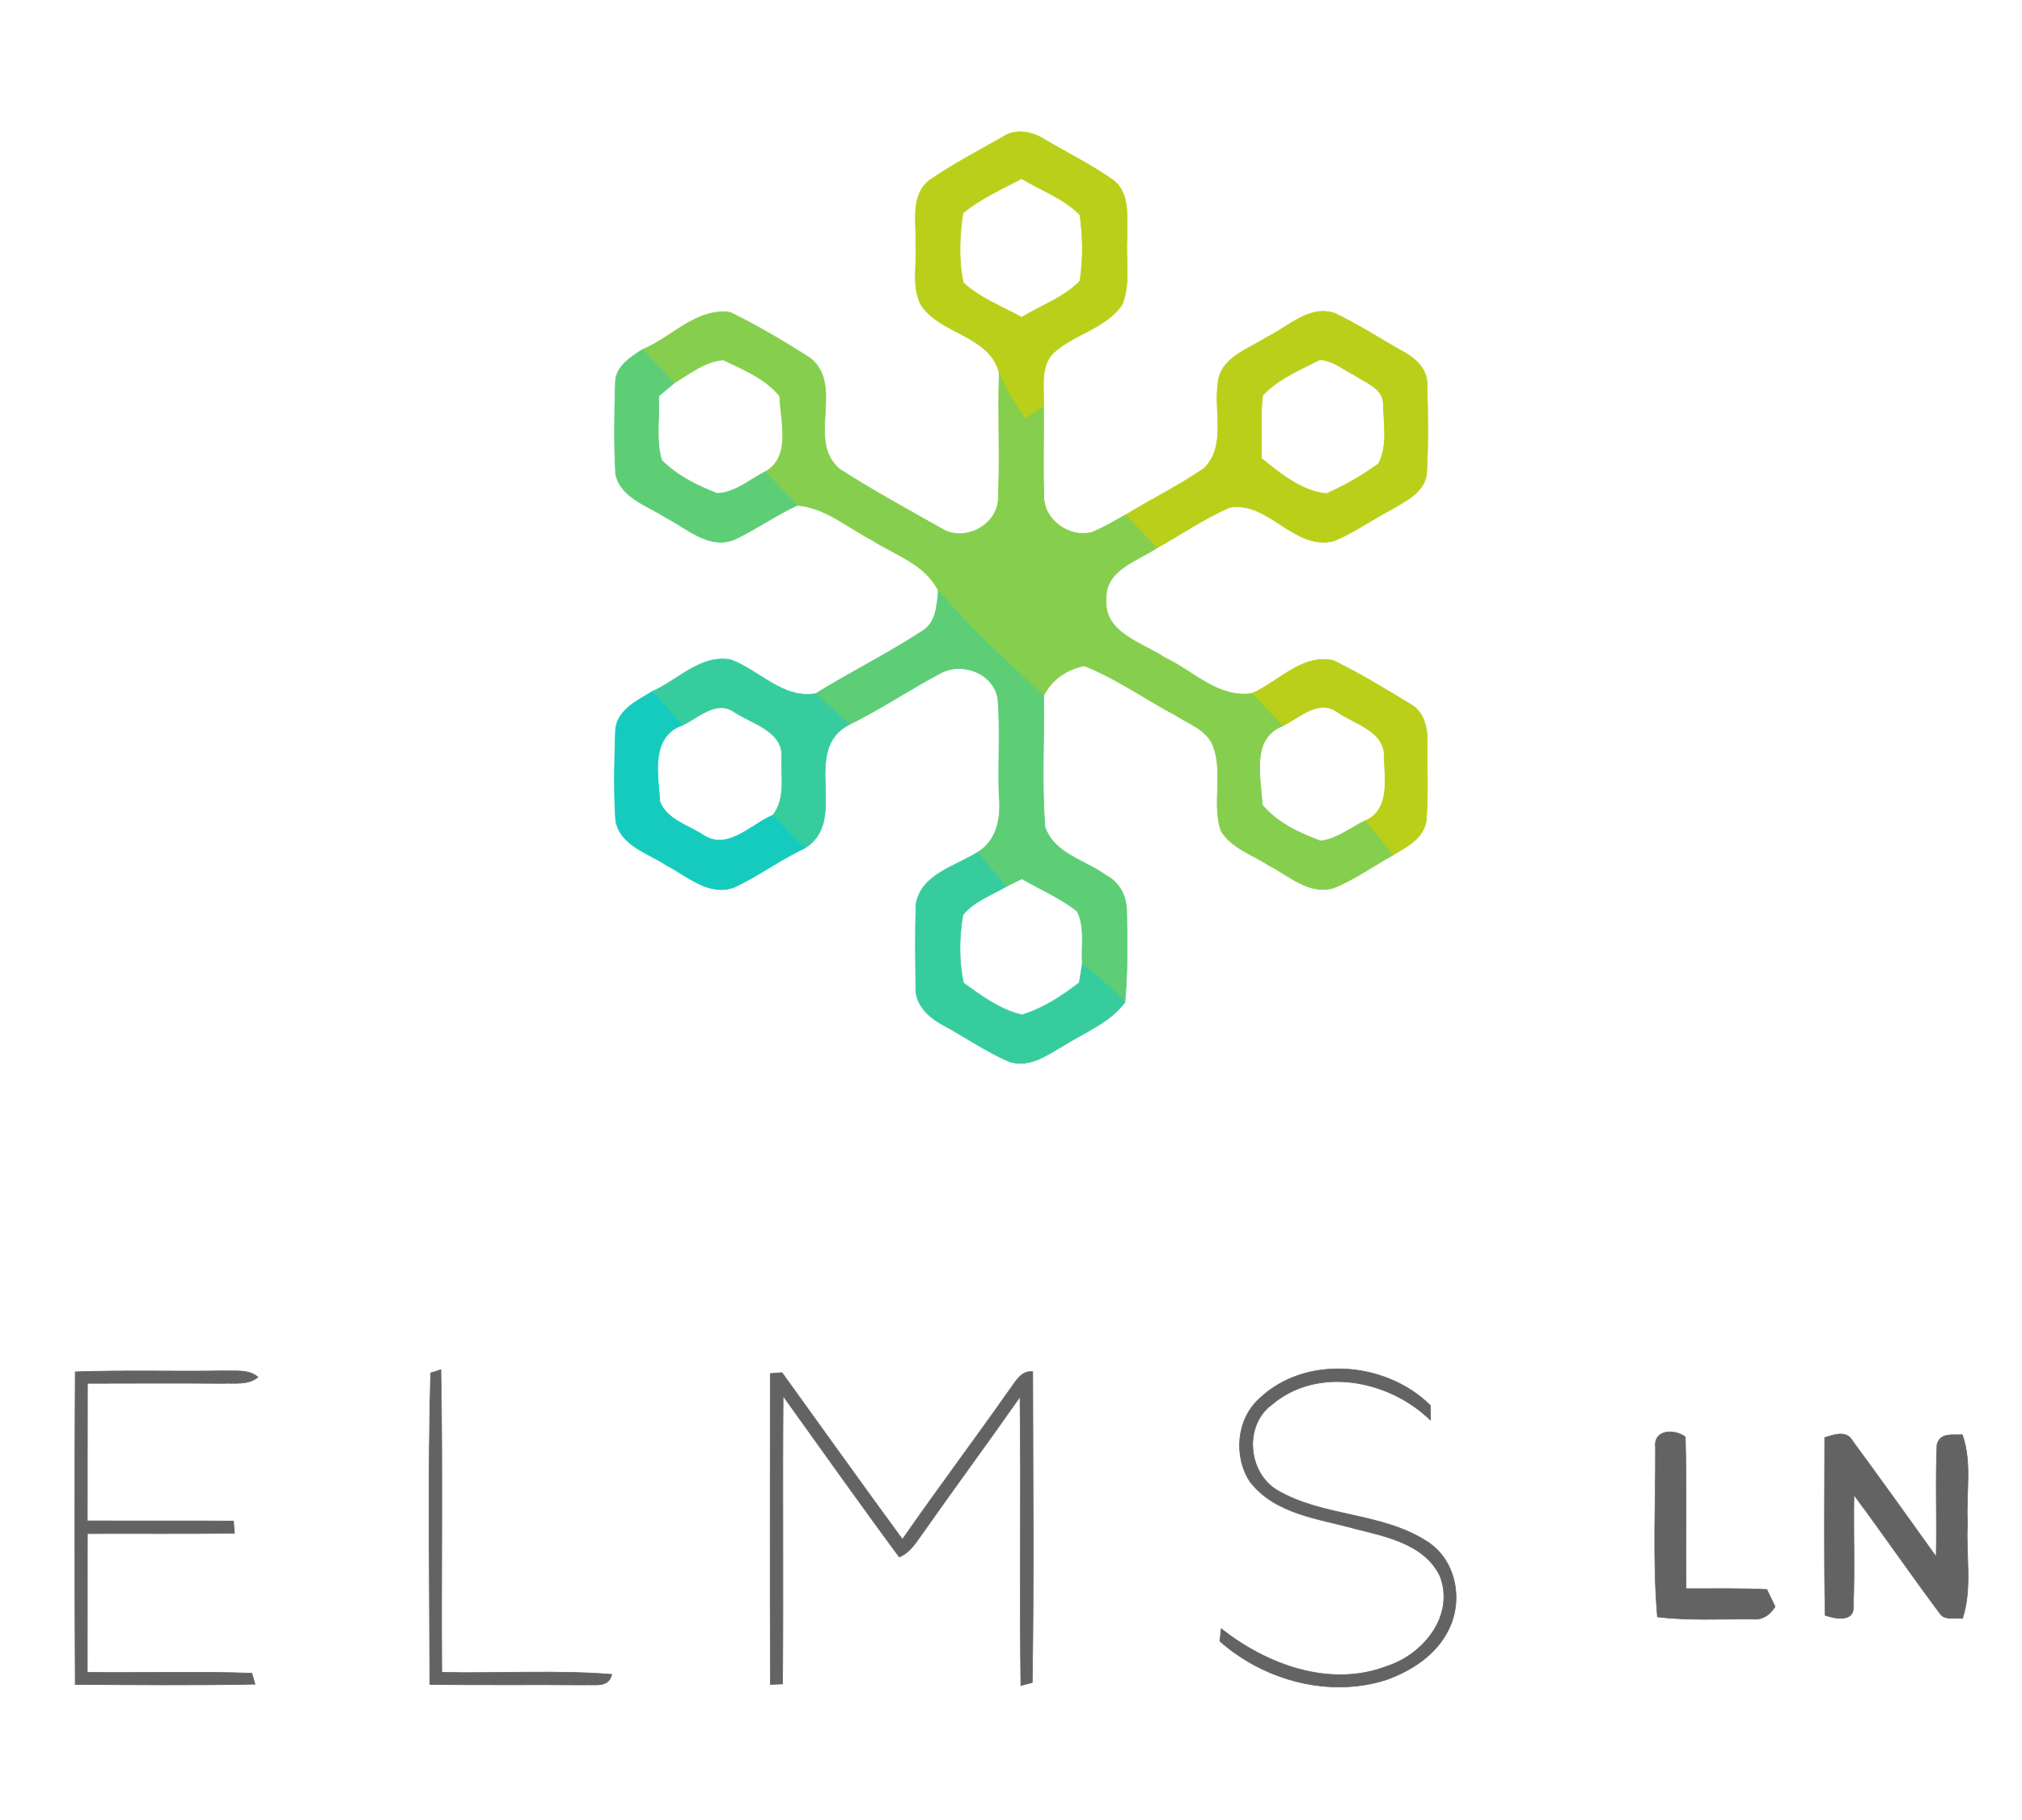
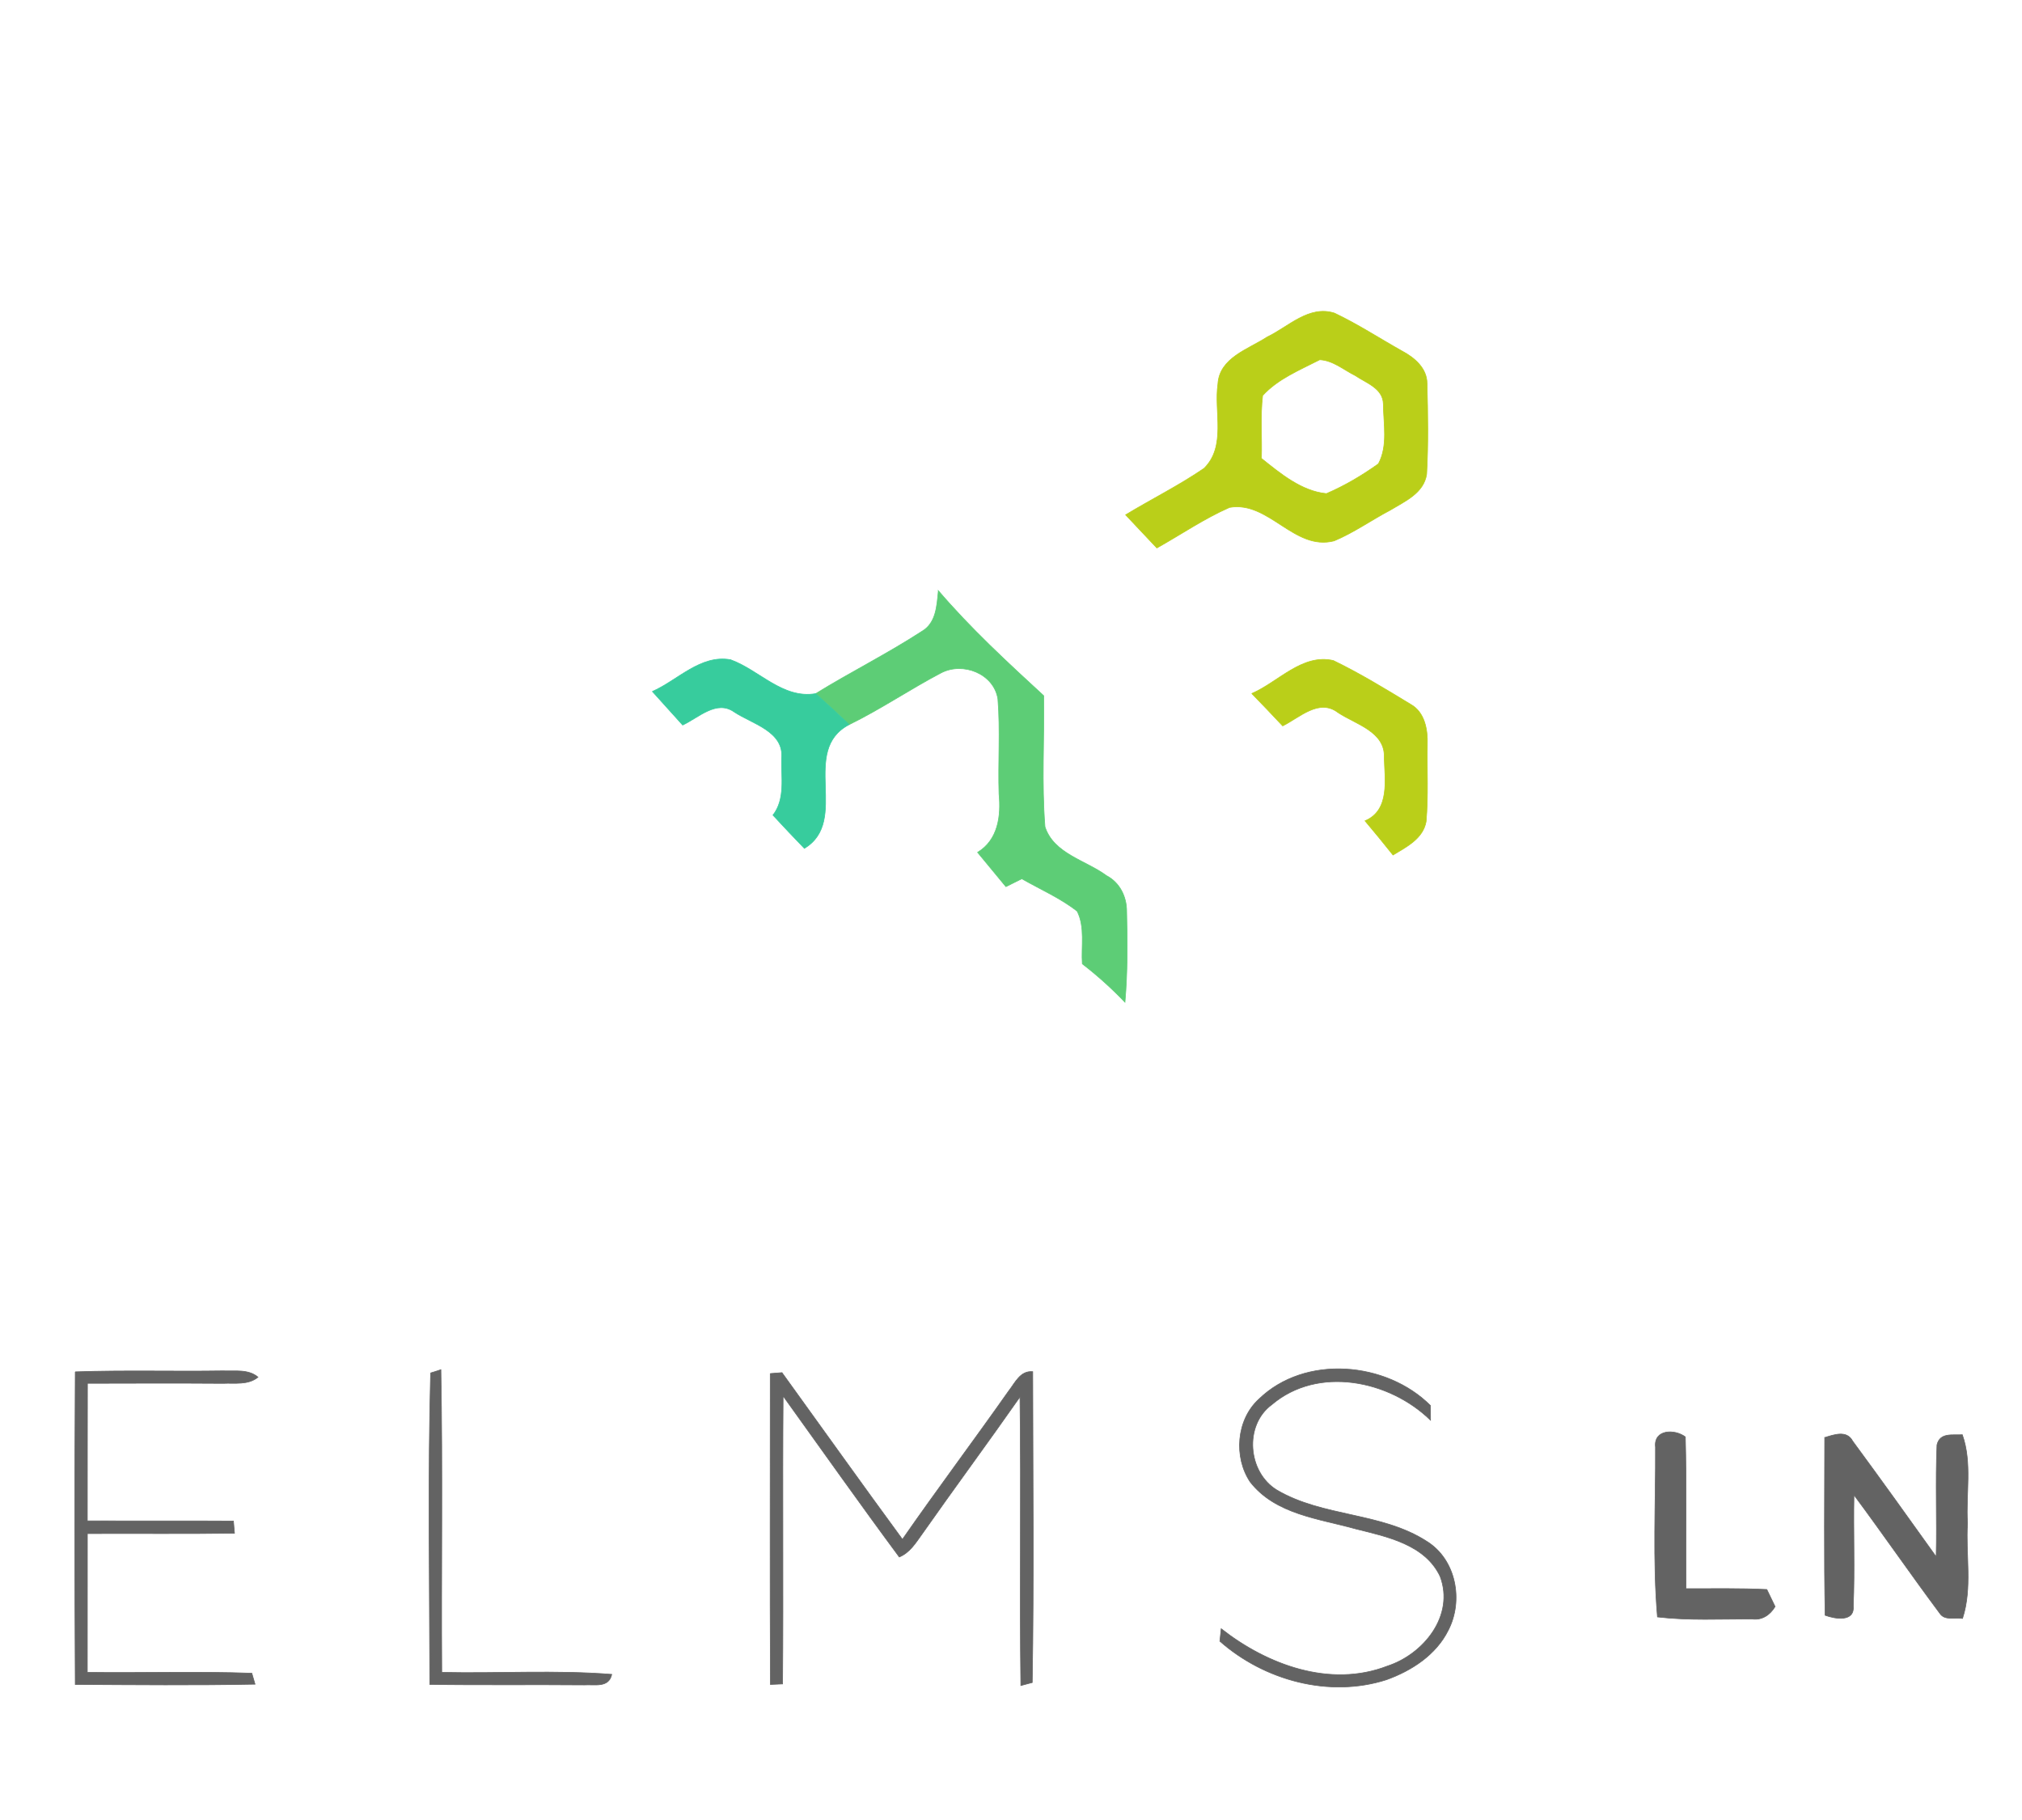
<svg xmlns="http://www.w3.org/2000/svg" height="180" viewBox="0 0 200 180" width="200">
  <g stroke-width=".094" transform="matrix(.687 0 0 .687 -37.71 -47.92)">
    <g fill="#bacf19" stroke="#bacf19">
-       <path d="m199.312 89.438c1.844-1.219 4.188-.734 5.961.383 3.305 1.961 6.773 3.672 9.93 5.891 2.5 1.992 1.859 5.516 1.953 8.32-.195 3.148.492 6.469-.656 9.492-2.328 3.523-6.992 4.289-9.992 7.078-1.969 2.031-1.211 5.125-1.375 7.672-.883.594-1.773 1.18-2.68 1.727-1.43-2.078-2.75-4.227-3.695-6.57-1.414-5.461-8.445-5.492-11.266-9.797-1.375-2.656-.539-5.773-.766-8.633.172-3.109-.844-7.039 1.961-9.281 3.391-2.328 7.055-4.25 10.625-6.281m-5.789 11c-.477 3.266-.656 6.781.07 10.016 2.375 2.219 5.562 3.406 8.398 4.977 2.789-1.703 6.055-2.836 8.375-5.203.5-3.125.453-6.414 0-9.555-2.297-2.359-5.586-3.516-8.391-5.203-2.883 1.531-5.938 2.859-8.453 4.969zm0 0" />
      <path d="m237.32 118.273c3.07-1.461 6.008-4.617 9.703-3.445 3.359 1.594 6.477 3.633 9.719 5.453 1.789.945 3.609 2.477 3.609 4.688.117 4.344.188 8.703-.055 13.039-.406 2.742-3.148 3.914-5.234 5.18-2.719 1.43-5.25 3.242-8.094 4.43-5.75 1.477-9.375-5.797-15.047-4.82-3.664 1.609-6.984 3.891-10.469 5.844-1.5-1.594-3-3.18-4.5-4.773 3.734-2.258 7.68-4.219 11.289-6.688 3.25-3.18 1.414-8.148 2-12.141.219-3.789 4.391-5.008 7.078-6.766m-.641 8.43c-.352 3-.078 6.023-.172 9.039 2.734 2.188 5.781 4.727 9.359 5.07 2.641-1.133 5.156-2.625 7.484-4.289 1.406-2.617.727-5.781.711-8.625-.062-2.266-2.484-3.016-4.055-4.086-1.656-.82-3.188-2.18-5.102-2.273-2.859 1.469-6.039 2.75-8.227 5.164zm0 0" />
      <path d="m235.117 169.594c3.844-1.664 7.242-5.773 11.742-4.75 3.844 1.859 7.492 4.094 11.133 6.305 2.039 1.133 2.477 3.672 2.398 5.812-.062 3.688.156 7.383-.172 11.062-.445 2.469-2.828 3.648-4.766 4.82-1.336-1.664-2.664-3.312-4.031-4.922 3.625-1.523 2.852-5.945 2.766-9.102.18-3.75-4.109-4.797-6.641-6.477-2.734-2.102-5.523.695-7.977 1.914-1.469-1.57-2.953-3.125-4.453-4.664zm0 0" />
    </g>
-     <path d="m147.391 120.078c4.211-1.727 7.789-6.07 12.656-5.352 3.984 1.961 7.844 4.234 11.57 6.633 4.852 4.039-.68 11.852 4.141 15.914 4.734 3.07 9.719 5.75 14.633 8.539 3.117 2.031 7.828-.219 8.211-3.93.297-6.141-.062-12.305.156-18.453.945 2.344 2.266 4.492 3.695 6.57.906-.547 1.797-1.133 2.68-1.727.07 4.234-.109 8.477.055 12.719-.188 3.484 3.586 6.266 6.906 5.398 1.695-.672 3.266-1.633 4.859-2.523 1.5 1.594 3 3.18 4.5 4.773-2.844 1.883-7.5 3.18-7.297 7.383-.383 4.867 5.203 6.227 8.422 8.406 4.078 1.891 7.695 5.883 12.539 5.164 1.5 1.539 2.984 3.094 4.453 4.664-4.664 1.836-3.117 7.453-2.953 11.352 2.062 2.531 5.336 4.094 8.383 5.203 2.359-.219 4.32-1.906 6.422-2.891 1.367 1.609 2.695 3.258 4.031 4.922-2.859 1.586-5.555 3.547-8.602 4.758-3.508.992-6.352-1.773-9.242-3.25-2.359-1.555-5.398-2.469-6.93-5-1.289-3.898.328-8.203-1.078-12.094-.844-2.367-3.43-3.25-5.383-4.484-4.422-2.367-8.539-5.312-13.219-7.172-2.531.531-4.68 1.945-5.844 4.305-5.25-4.828-10.523-9.695-15.164-15.117-1.883-3.828-6.164-5.109-9.523-7.266-3.516-1.82-6.711-4.672-10.797-5.031-1.555-1.594-3.07-3.211-4.578-4.844 3.805-2.141 2.148-7.305 2.062-10.875-2.055-2.516-5.258-3.852-8.148-5.211-2.625.211-4.836 2.016-7.047 3.328-1.508-1.617-3.031-3.219-4.57-4.812zm0 0" fill="#86ce4d" stroke="#86ce4d" />
-     <path d="m143.492 124.922c-.031-2.352 2.148-3.742 3.898-4.844 1.539 1.594 3.062 3.195 4.57 4.812-.562.469-1.68 1.406-2.234 1.883.156 3.055-.453 6.258.422 9.219 2.18 2.219 5.109 3.695 8 4.789 2.57-.07 4.703-2.008 6.945-3.133 1.508 1.633 3.023 3.25 4.578 4.844-3.125 1.477-5.969 3.469-9.07 4.945-3.695 1.453-6.82-1.664-9.883-3.195-2.617-1.734-6.406-2.766-7.188-6.219-.25-4.367-.172-8.742-.039-13.102zm0 0" fill="#5dcd76" stroke="#5dcd76" />
    <path d="m189.992 154.789c4.641 5.422 9.914 10.289 15.164 15.117.102 6.297-.312 12.602.188 18.875 1.258 3.891 5.875 4.82 8.867 7.039 1.906.992 2.906 3.047 2.891 5.156.109 4.352.141 8.711-.242 13.055-1.906-1.992-3.961-3.844-6.141-5.523-.172-2.5.422-5.297-.742-7.578-2.43-1.906-5.297-3.141-7.969-4.672-.57.289-1.711.859-2.289 1.141-1.359-1.648-2.719-3.289-4.078-4.938 2.953-1.789 3.398-5.242 3.086-8.391-.148-4.57.203-9.164-.164-13.711-.586-3.641-5.023-5.367-8.156-3.75-4.484 2.352-8.688 5.219-13.25 7.453-1.586-1.516-3.195-3-4.828-4.453 5.031-3.102 10.328-5.742 15.281-8.961 2.094-1.211 2.164-3.742 2.383-5.859zm0 0" fill="#5dcd76" stroke="#5dcd76" />
    <path d="m148.82 169.297c3.672-1.625 6.93-5.344 11.258-4.57 4.141 1.5 7.484 5.68 12.25 4.883 1.633 1.453 3.242 2.938 4.828 4.453-7.156 3.719.141 13.859-6.453 17.82-1.531-1.586-3.047-3.172-4.523-4.781 1.797-2.32 1.18-5.43 1.242-8.148.406-3.914-4.219-4.984-6.805-6.695-2.555-1.828-5.148.812-7.438 1.875-1.461-1.609-2.906-3.227-4.359-4.836zm0 0" fill="#37cc9d" stroke="#37cc9d" />
-     <path d="m186.789 199.828c.812-4.258 5.648-5.359 8.852-7.367 1.359 1.648 2.719 3.289 4.078 4.938-2.109 1.234-4.617 2.125-6.195 4.055-.547 3.203-.602 6.609.078 9.797 2.57 1.867 5.297 3.883 8.43 4.602 3.031-.922 5.766-2.703 8.25-4.633.109-.68.328-2.031.438-2.711 2.18 1.68 4.234 3.531 6.141 5.523-2.203 2.969-5.75 4.289-8.766 6.195-2.391 1.375-5 3.336-7.914 2.352-3.336-1.445-6.352-3.547-9.539-5.281-1.969-1.039-3.922-2.836-3.898-5.227-.039-4.078-.125-8.172.047-12.242zm0 0" fill="#37cc9d" stroke="#37cc9d" />
-     <path d="m143.5 175.109c.039-3.039 3.078-4.469 5.32-5.812 1.453 1.609 2.898 3.227 4.359 4.836-4.703 1.656-3.539 7.125-3.281 11.016.961 2.578 4.055 3.391 6.195 4.789 3.539 2.414 6.945-1.531 10.086-2.836 1.477 1.609 2.992 3.195 4.523 4.781-3.484 1.625-6.594 3.961-10.062 5.586-3.664 1.391-6.75-1.586-9.773-3.141-2.664-1.781-6.711-2.836-7.336-6.477-.281-4.242-.172-8.5-.031-12.742zm0 0" fill="#15cbbe" stroke="#15cbbe" />
    <g fill="#636363" stroke="#636363">
      <path d="m65.727 267.242c7.094-.25 14.172-.031 21.266-.141 1.695.078 3.617-.289 5.047.906-1.438 1.172-3.352.812-5.039.898-6.508-.047-13.023-.023-19.523-.008-.023 6.602 0 13.203-.016 19.805 7.016.023 14.031-.023 21.039.023.039.445.109 1.312.148 1.75-7.055.102-14.117.023-21.18.055-.008 6.656 0 13.32-.008 19.977 7.898.102 15.797-.156 23.688.125l.461 1.578c-8.633.172-17.258.086-25.883.039-.078-15.008-.086-30.008 0-45.008zm0 0" />
      <path d="m116.891 267.406 1.477-.469c.266 14.523.031 29.055.125 43.57 8.156.18 16.336-.352 24.477.289-.438 1.984-2.469 1.422-3.969 1.523-7.406-.07-14.82.039-22.227-.078-.031-14.945-.281-29.914.117-44.836zm0 0" />
      <path d="m165.789 267.492c.422-.031 1.273-.102 1.688-.133 5.781 8 11.5 16.039 17.344 24 4.992-7.188 10.25-14.188 15.289-21.352.93-1.18 1.672-2.961 3.469-2.789.016 14.922.18 29.844-.07 44.75-.406.109-1.227.328-1.641.438-.18-13.859.062-27.703-.125-41.562-4.633 6.625-9.445 13.125-14.094 19.75-.906 1.258-1.766 2.68-3.281 3.305-5.664-7.648-11.164-15.438-16.727-23.18-.109 13.82.039 27.633-.078 41.453-.445.016-1.312.055-1.75.078-.07-14.922-.023-29.844-.023-44.758zm0 0" />
      <path d="m236.133 271.18c6.648-6.461 18.375-5.422 24.711.922.008.516.008 1.57.008 2.102-5.898-5.766-16.211-7.891-22.859-2.234-4.031 2.969-3.461 9.719.719 12.281 6.648 3.93 15.078 3.18 21.602 7.398 4.227 2.625 5.305 8.523 3.094 12.789-1.758 3.555-5.297 5.836-8.914 7.133-8.242 2.641-17.586.086-23.969-5.547l.188-1.797c6.609 5.195 15.68 8.57 23.93 5.375 5.211-1.703 9.711-7.25 7.602-12.891-2.164-4.617-7.664-5.734-12.133-6.852-5.312-1.492-11.578-2.086-15.219-6.758-2.398-3.57-2-8.961 1.242-11.922zm0 0" />
      <path d="m293.242 278.07c-.281-2.531 2.734-2.633 4.297-1.461.188 7.281.039 14.57.094 21.852 3.875 0 7.758-.07 11.641.117.297.609.883 1.844 1.188 2.461-.734 1.211-1.891 2-3.352 1.781-4.531 0-9.078.242-13.586-.289-.695-8.125-.242-16.312-.281-24.461zm0 0" />
      <path d="m317.609 276.703c1.32-.406 3.18-1.102 4.023.516 4.055 5.508 8.047 11.078 12.023 16.641.133-5.359-.117-10.742.117-16.102.43-1.82 2.258-1.367 3.648-1.461 1.445 4.086.484 8.492.75 12.734-.289 4.562.719 9.289-.719 13.711-1.094-.164-2.594.359-3.297-.766-4.188-5.617-8.156-11.383-12.336-17.008-.109 5.32.133 10.664-.102 15.992.219 2.352-2.641 1.852-4.047 1.328-.164-8.531-.07-17.062-.062-25.586zm0 0" />
    </g>
  </g>
</svg>